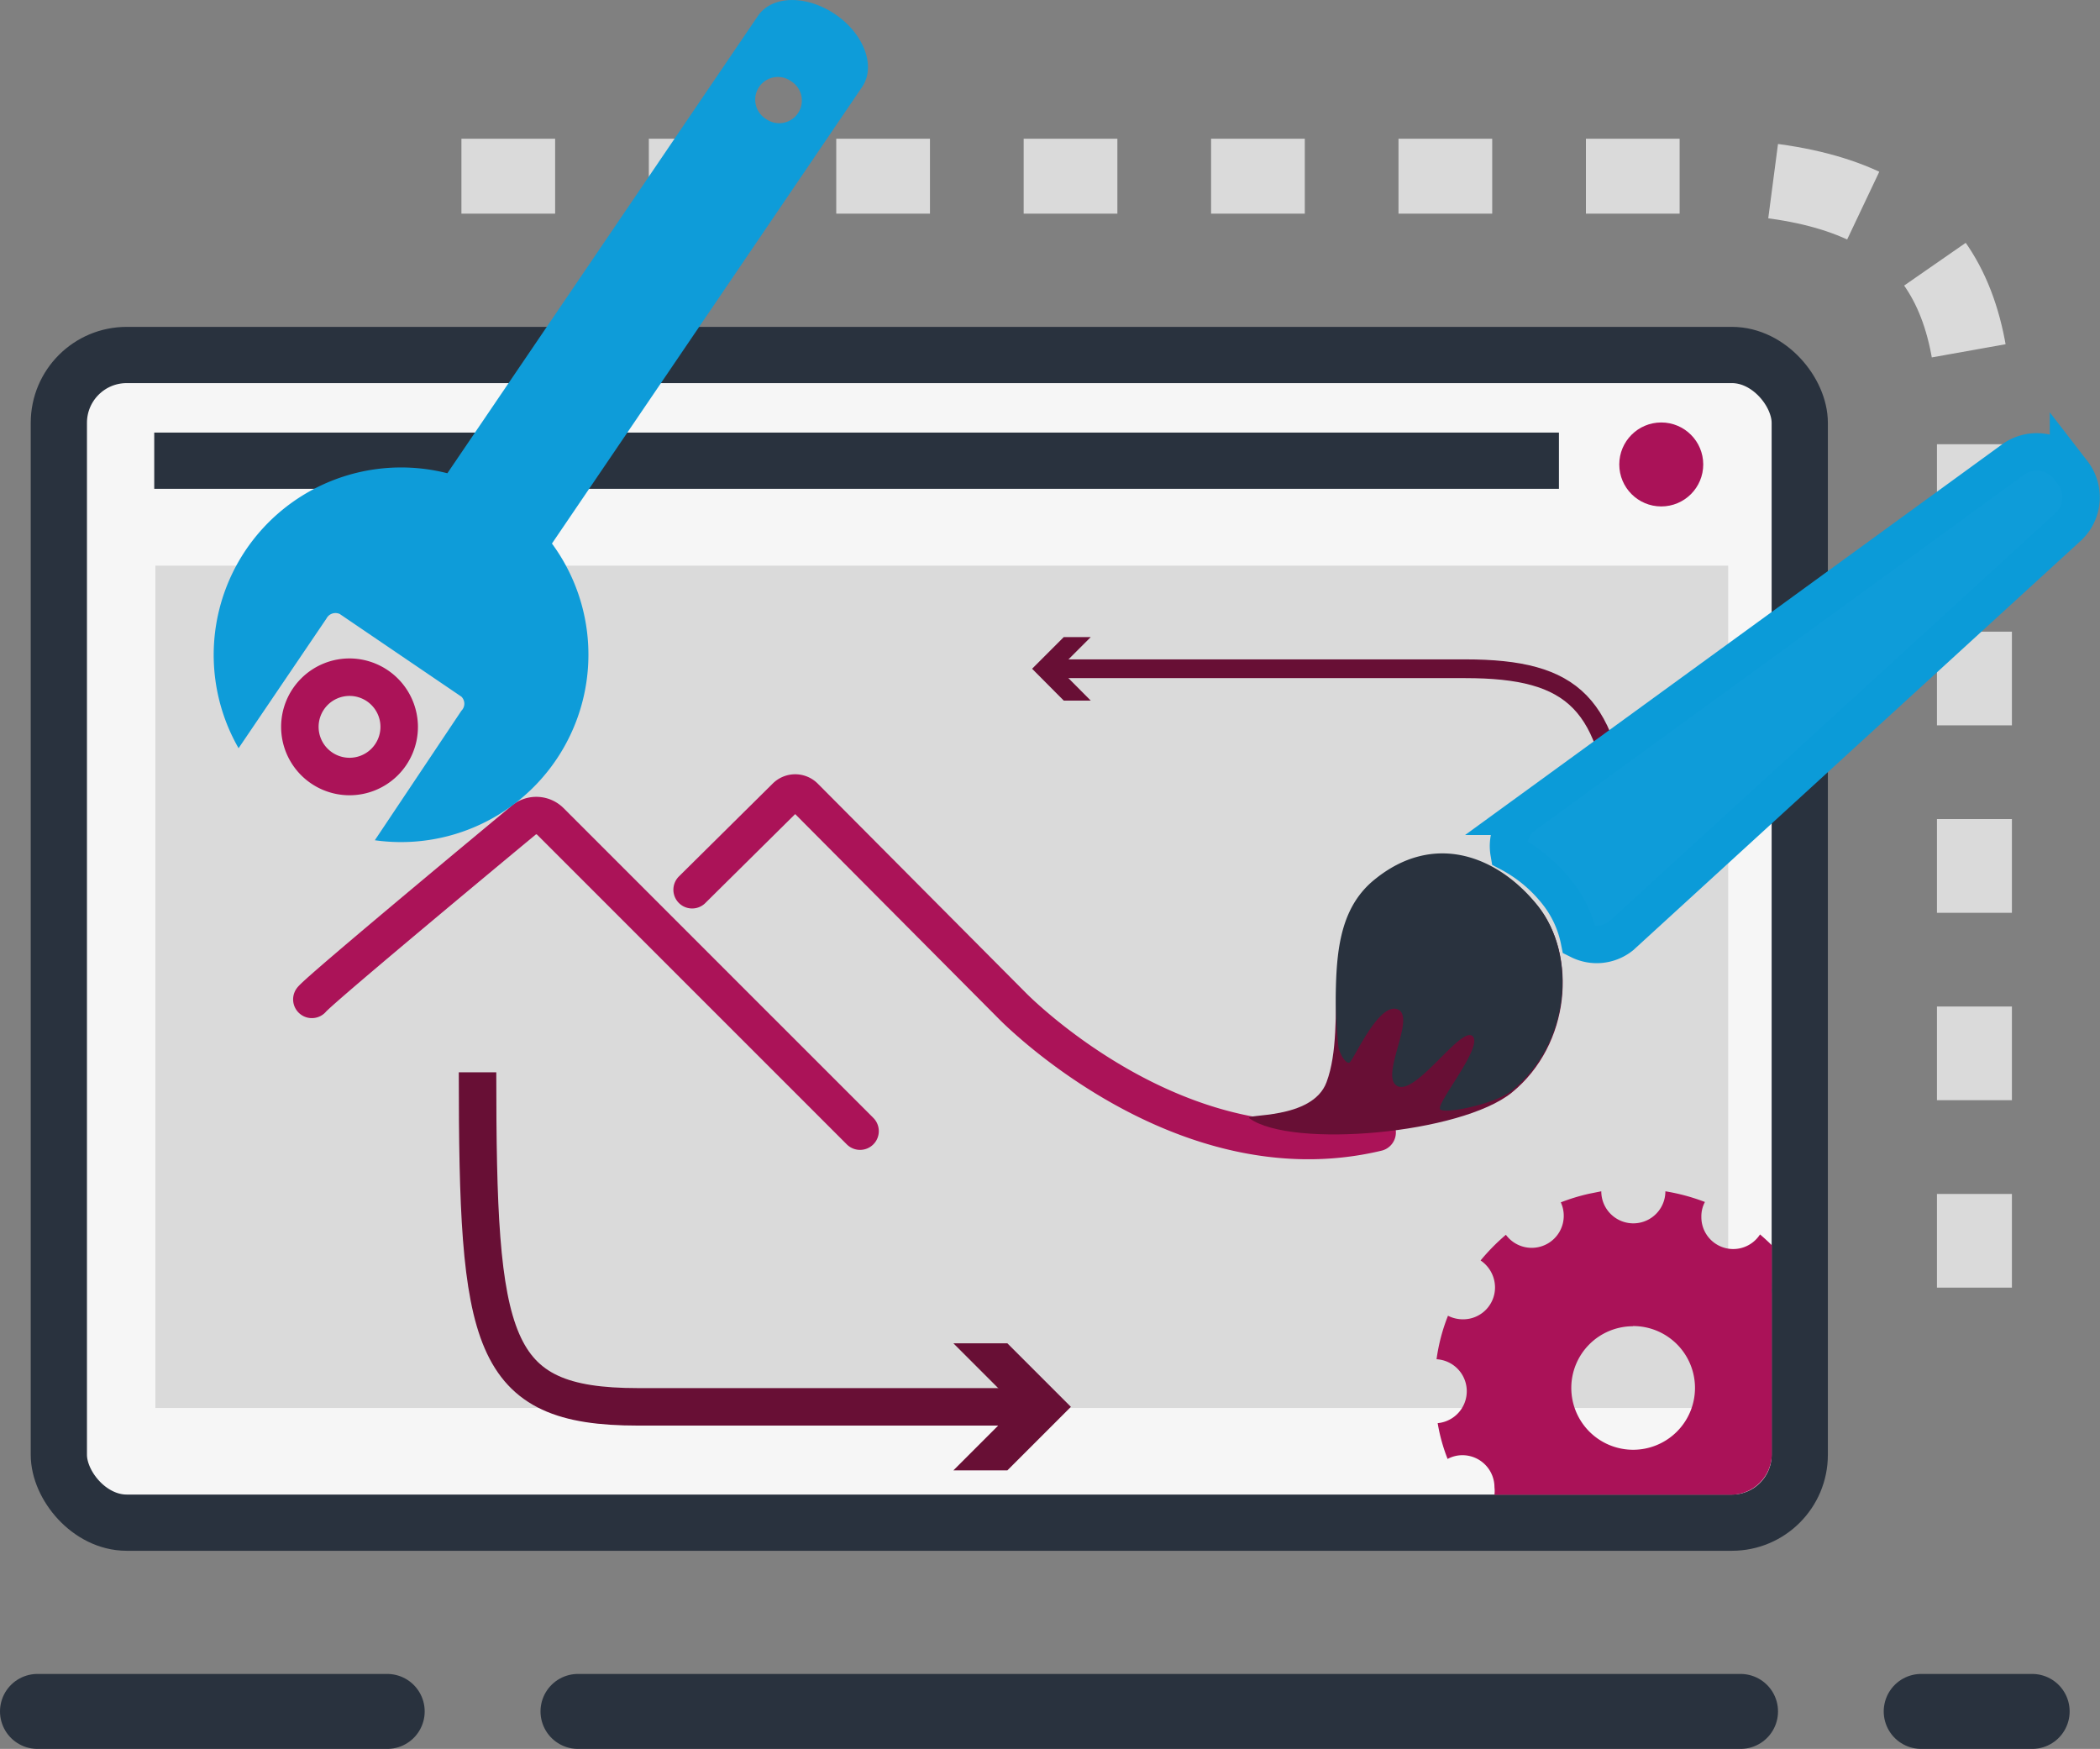
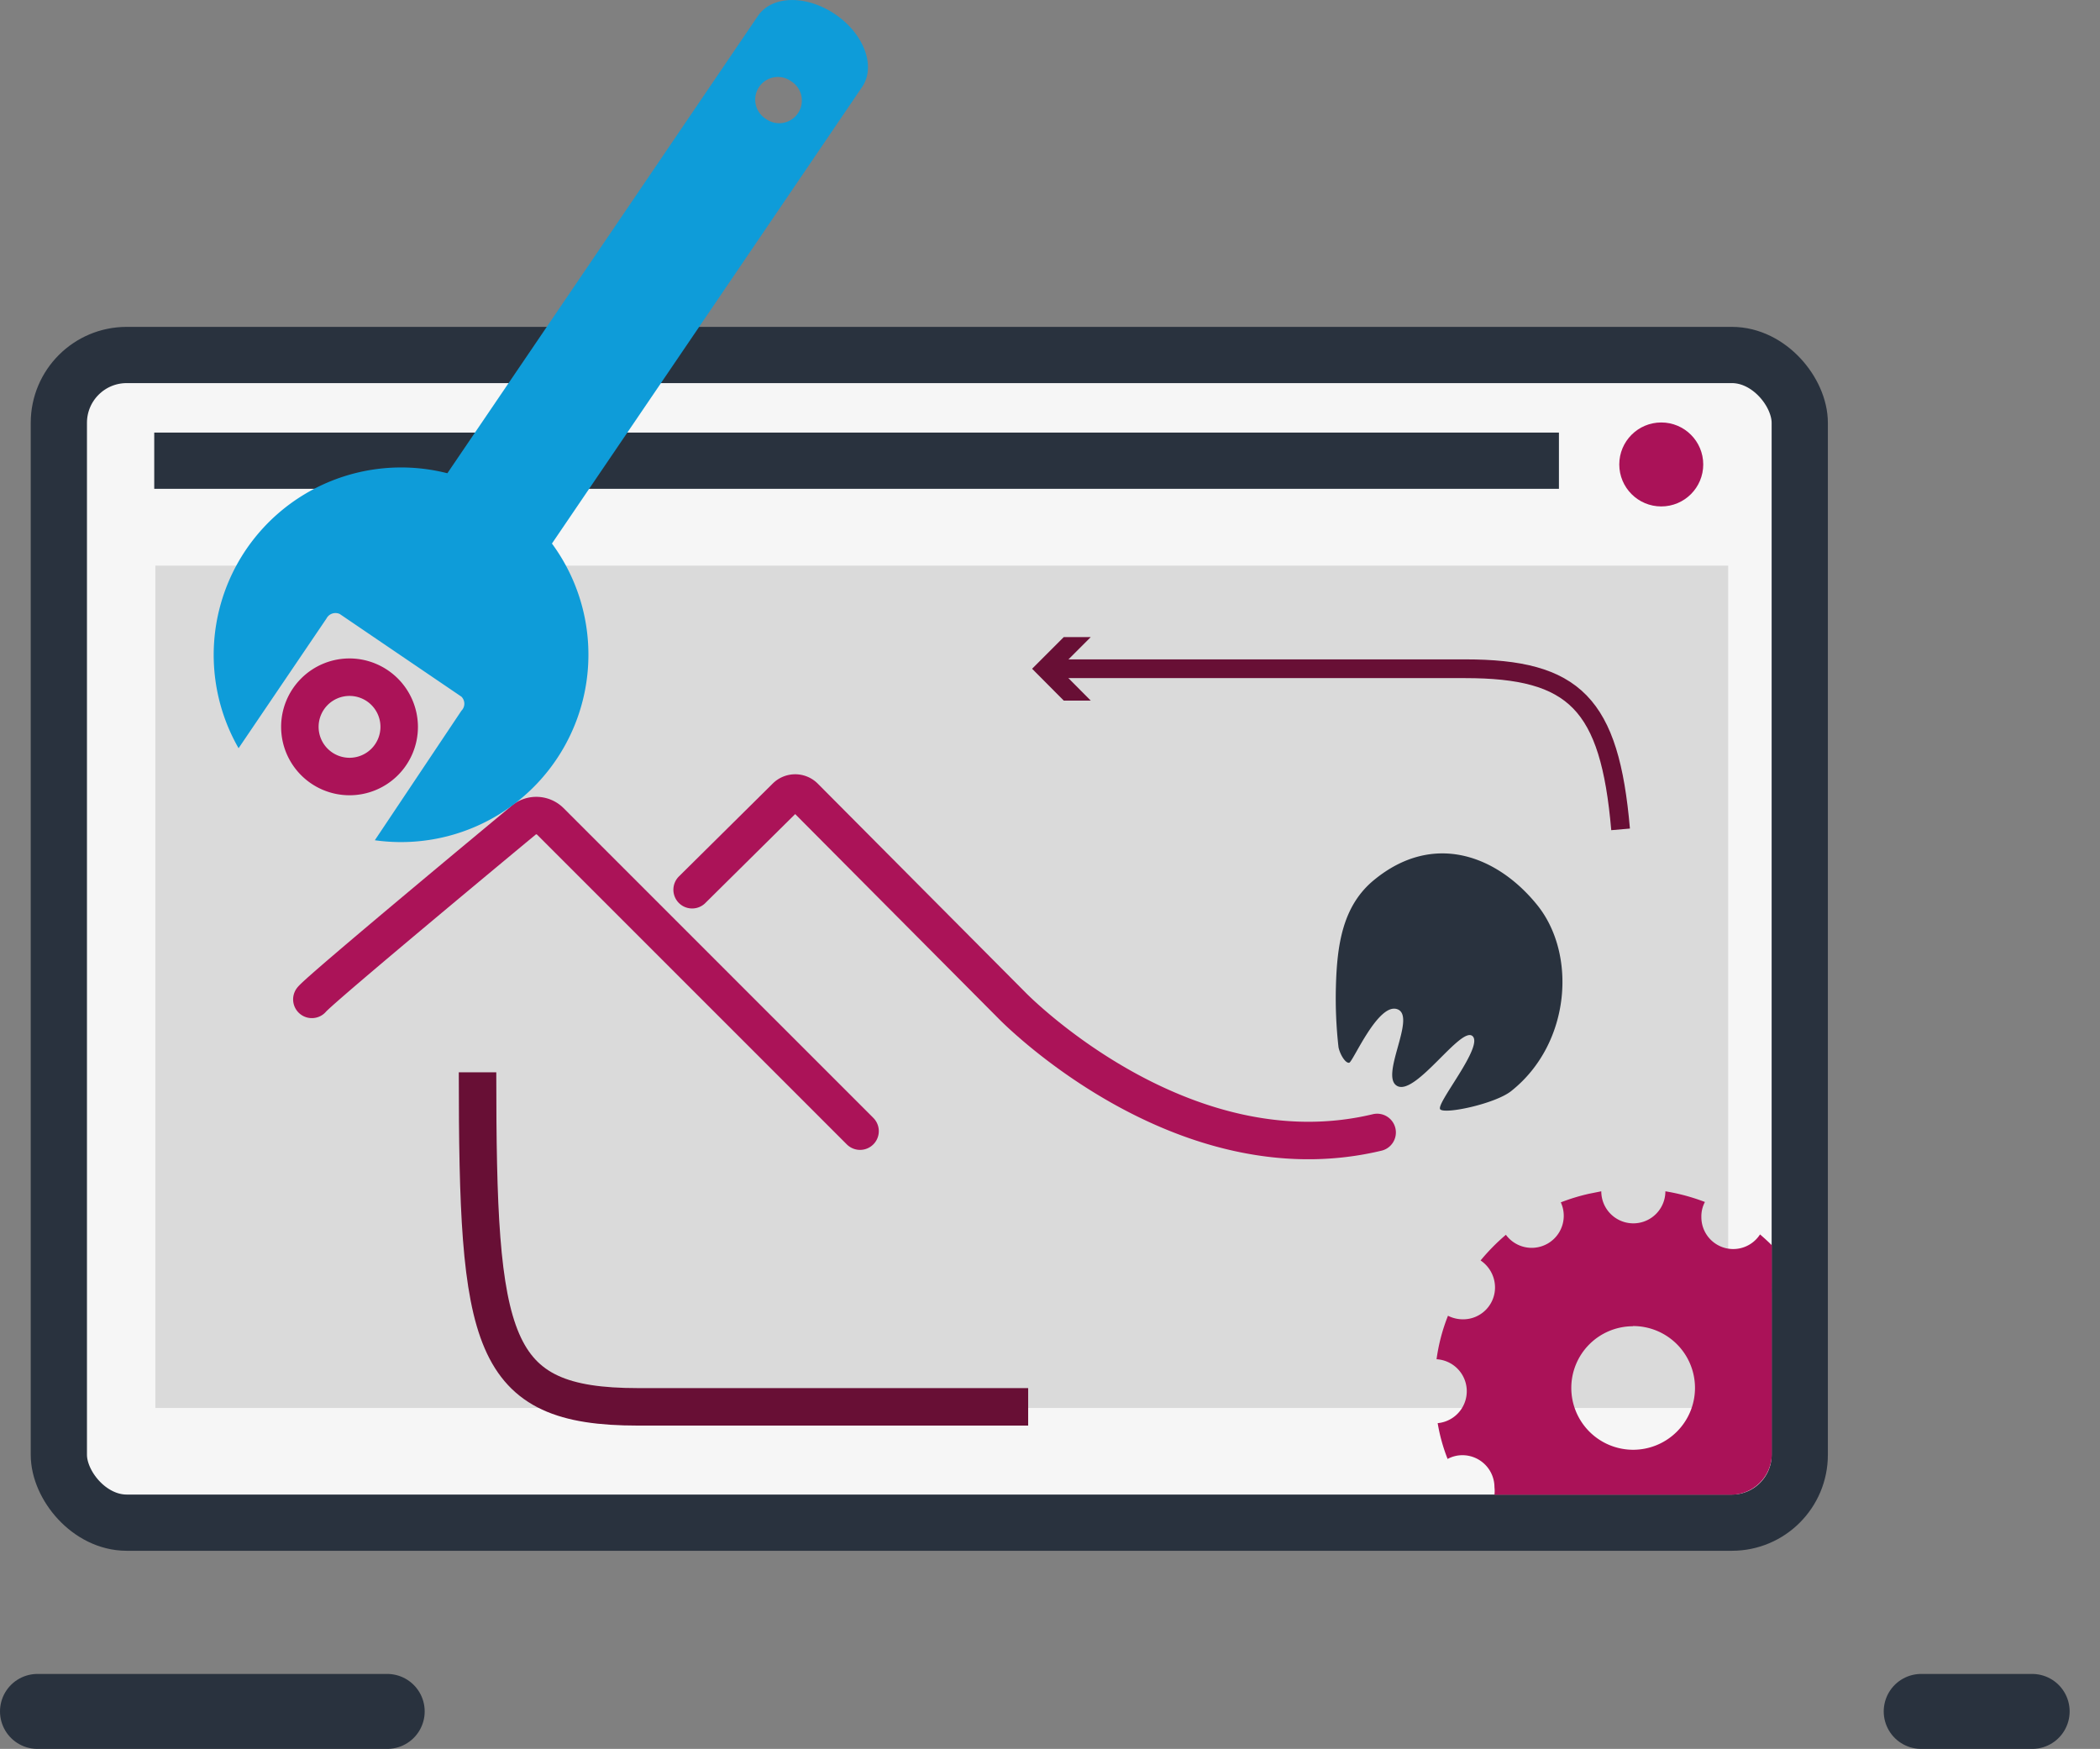
<svg xmlns="http://www.w3.org/2000/svg" viewBox="0 0 112.05 93.31">
  <rect x="0" y="0" width="112.05" height="93.31" fill="#808080" stroke="none" />
  <defs>
    <style>.cls-1{fill:#1d1d1b;}.cls-1,.cls-2,.cls-4{stroke:#29323e;}.cls-1,.cls-2,.cls-6{stroke-linecap:round;}.cls-1,.cls-11,.cls-2,.cls-4,.cls-6,.cls-8,.cls-9{stroke-miterlimit:10;}.cls-1,.cls-8{stroke-width:4px;}.cls-2{fill:#f6f6f6;}.cls-2,.cls-4{stroke-width:3px;}.cls-3{fill:#dadada;}.cls-4{fill:#fff;stroke-linecap:square;}.cls-5{fill:#aa1258;}.cls-11,.cls-6,.cls-8,.cls-9{fill:none;}.cls-6{stroke:#ab1358;}.cls-13,.cls-6,.cls-9{stroke-width:2px;}.cls-7{fill:#ab1358;}.cls-8{stroke:#dadada;stroke-dasharray:5 5;}.cls-11,.cls-9{stroke:#680f35;}.cls-10{fill:#680f35;}.cls-12{fill:#29323e;}.cls-13,.cls-14{fill:#0e9cd9;}.cls-13{stroke:#0b9bd8;}</style>
  </defs>
  <title>Bearbeitung</title>
  <g id="Ebene_2" data-name="Ebene 2">
    <g id="Ebene_1-2" data-name="Ebene 1">
      <g id="Bearbeitung">
-         <line class="cls-1" x1="92.87" y1="91.31" x2="30.84" y2="91.31" />
        <line class="cls-1" x1="20.66" y1="91.31" x2="2" y2="91.31" />
        <line class="cls-1" x1="108.43" y1="91.31" x2="102.51" y2="91.31" />
        <rect class="cls-2" x="3.14" y="18.94" width="92.89" height="62.3" rx="3.62" />
        <rect class="cls-3" x="8.29" y="30.18" width="83.92" height="44.94" />
        <line class="cls-4" x1="9.73" y1="24.58" x2="81.68" y2="24.58" />
        <circle class="cls-5" cx="88.64" cy="24.78" r="2.24" />
        <path class="cls-6" d="M16.64,53.32c.48-.59,11.23-9.5,11.23-9.5a1.06,1.06,0,0,1,1.49,0L45.89,60.35" />
        <path class="cls-6" d="M36.93,47.47l5-4.95a.7.7,0,0,1,1,0L54,53.65s9,9.28,19.48,6.77" />
        <path class="cls-7" d="M18.66,37.13A1.65,1.65,0,1,1,17,38.78a1.65,1.65,0,0,1,1.65-1.65m0-2a3.65,3.65,0,1,0,3.65,3.65,3.66,3.66,0,0,0-3.65-3.65Z" />
-         <path class="cls-8" d="M24.62,9.4H90.21c10.59,0,15.14,3.76,15.14,13.12v50.6" />
        <path class="cls-9" d="M25.48,57.21c0,14.44.62,17.85,8.55,17.85H54.86" />
-         <polygon class="cls-10" points="50.87 78.45 54.26 75.06 50.87 71.67 53.75 71.67 57.14 75.06 53.75 78.45 50.87 78.45" />
        <path class="cls-11" d="M86.47,44.25c-.58-6.72-2.46-8.57-8.3-8.57h-22" />
        <polygon class="cls-10" points="58.2 33.99 56.51 35.68 58.2 37.38 56.76 37.38 55.07 35.68 56.76 33.99 58.2 33.99" />
        <path class="cls-5" d="M92.36,79.75a2.19,2.19,0,0,0,2.18-2.19V69a1.55,1.55,0,0,1,0-.31,1.9,1.9,0,0,1,0-.25v-2c-.2-.2-.41-.39-.63-.58a1.7,1.7,0,0,1-3.13-.94,1.62,1.62,0,0,1,.19-.79,10.77,10.77,0,0,0-2.11-.57,1.71,1.71,0,0,1-3.42,0l-.65.13a10.58,10.58,0,0,0-1.51.46,1.71,1.71,0,0,1-2.93,1.73A10.92,10.92,0,0,0,79,67.25a1.74,1.74,0,0,1,.77,1.43,1.7,1.7,0,0,1-1.71,1.71,1.78,1.78,0,0,1-.8-.19,9.9,9.9,0,0,0-.61,2.32,1.71,1.71,0,0,1,.06,3.41,9.47,9.47,0,0,0,.53,1.91,1.66,1.66,0,0,1,.79-.2,1.71,1.71,0,0,1,1.71,1.71,1.75,1.75,0,0,1,0,.4Zm-5.23-9a3.3,3.3,0,1,1-3.29,3.29A3.29,3.29,0,0,1,87.13,70.76Z" />
-         <path class="cls-10" d="M80.67,58.29c-2.71,2.2-11.73,3-14,1.38-.37-.27,3.35.11,4.11-1.93,1.18-3.18-.55-8.2,2.59-10.76s6.52-1.29,8.66,1.34S83.81,55.73,80.67,58.29Z" />
        <path class="cls-12" d="M82,48.26c-2.14-2.63-5.52-3.89-8.66-1.33-1.73,1.4-2,3.54-2.06,5.72a23.23,23.23,0,0,0,.14,3.23c.08.38.37.86.57.82s1.55-3.25,2.58-2.85-1,3.62,0,4.1,3.39-3.22,4-2.67-2,3.64-1.72,3.91,3-.32,3.81-1C83.81,55.67,84.15,50.89,82,48.26Z" />
-         <path class="cls-13" d="M80.52,45.49a8,8,0,0,1,2.55,2.11,6,6,0,0,1,1.2,2.57,2.08,2.08,0,0,0,2.23-.24l23.81-21.78a2.16,2.16,0,0,0,.23-3l-.17-.22a2.16,2.16,0,0,0-3-.38l-26.12,19A2.05,2.05,0,0,0,80.52,45.49Z" />
        <path class="cls-14" d="M40.44.85,23.87,25.25A10,10,0,0,0,12.73,39.92L17.42,33a.54.54,0,0,1,.71-.24l6.49,4.41a.53.53,0,0,1,0,.75L20,44.83A10,10,0,0,0,29.45,29L46,4.64c.75-1.1.1-2.84-1.44-3.88S41.19-.25,40.44.85Zm1.78,3.49a1.21,1.21,0,1,1-1.36,2,1.21,1.21,0,1,1,1.36-2Z" />
      </g>
    </g>
  </g>
</svg>